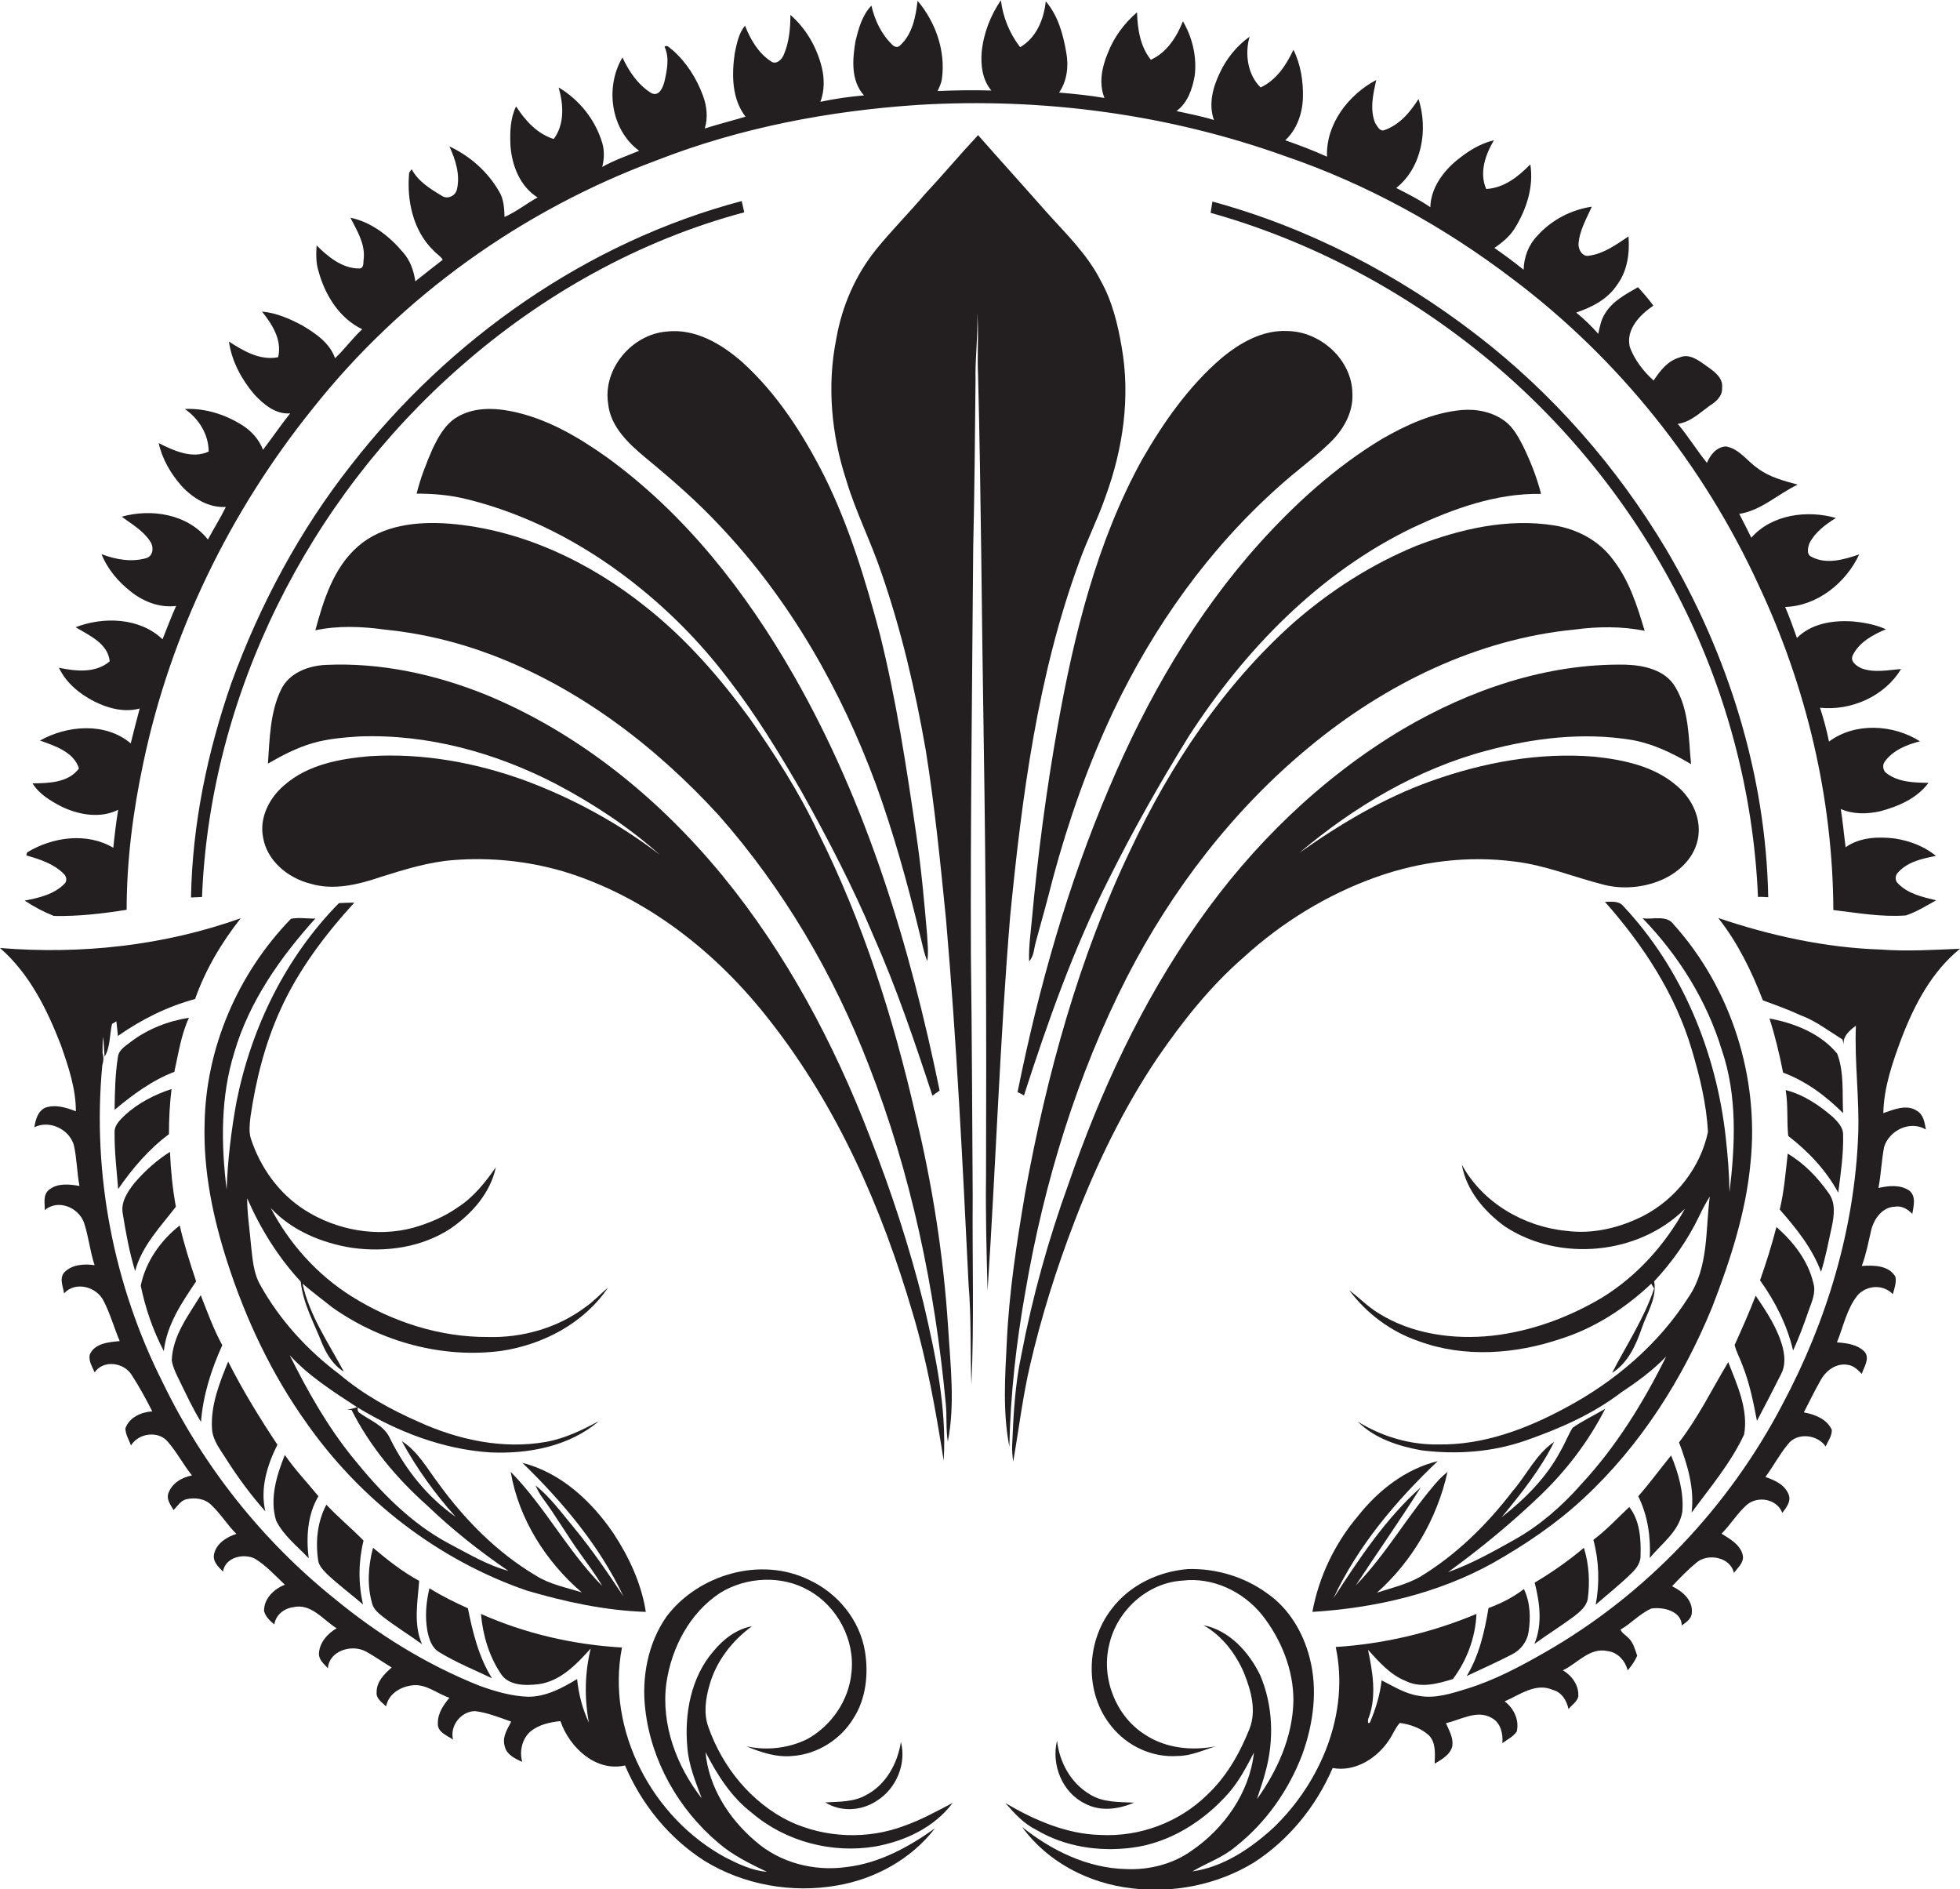
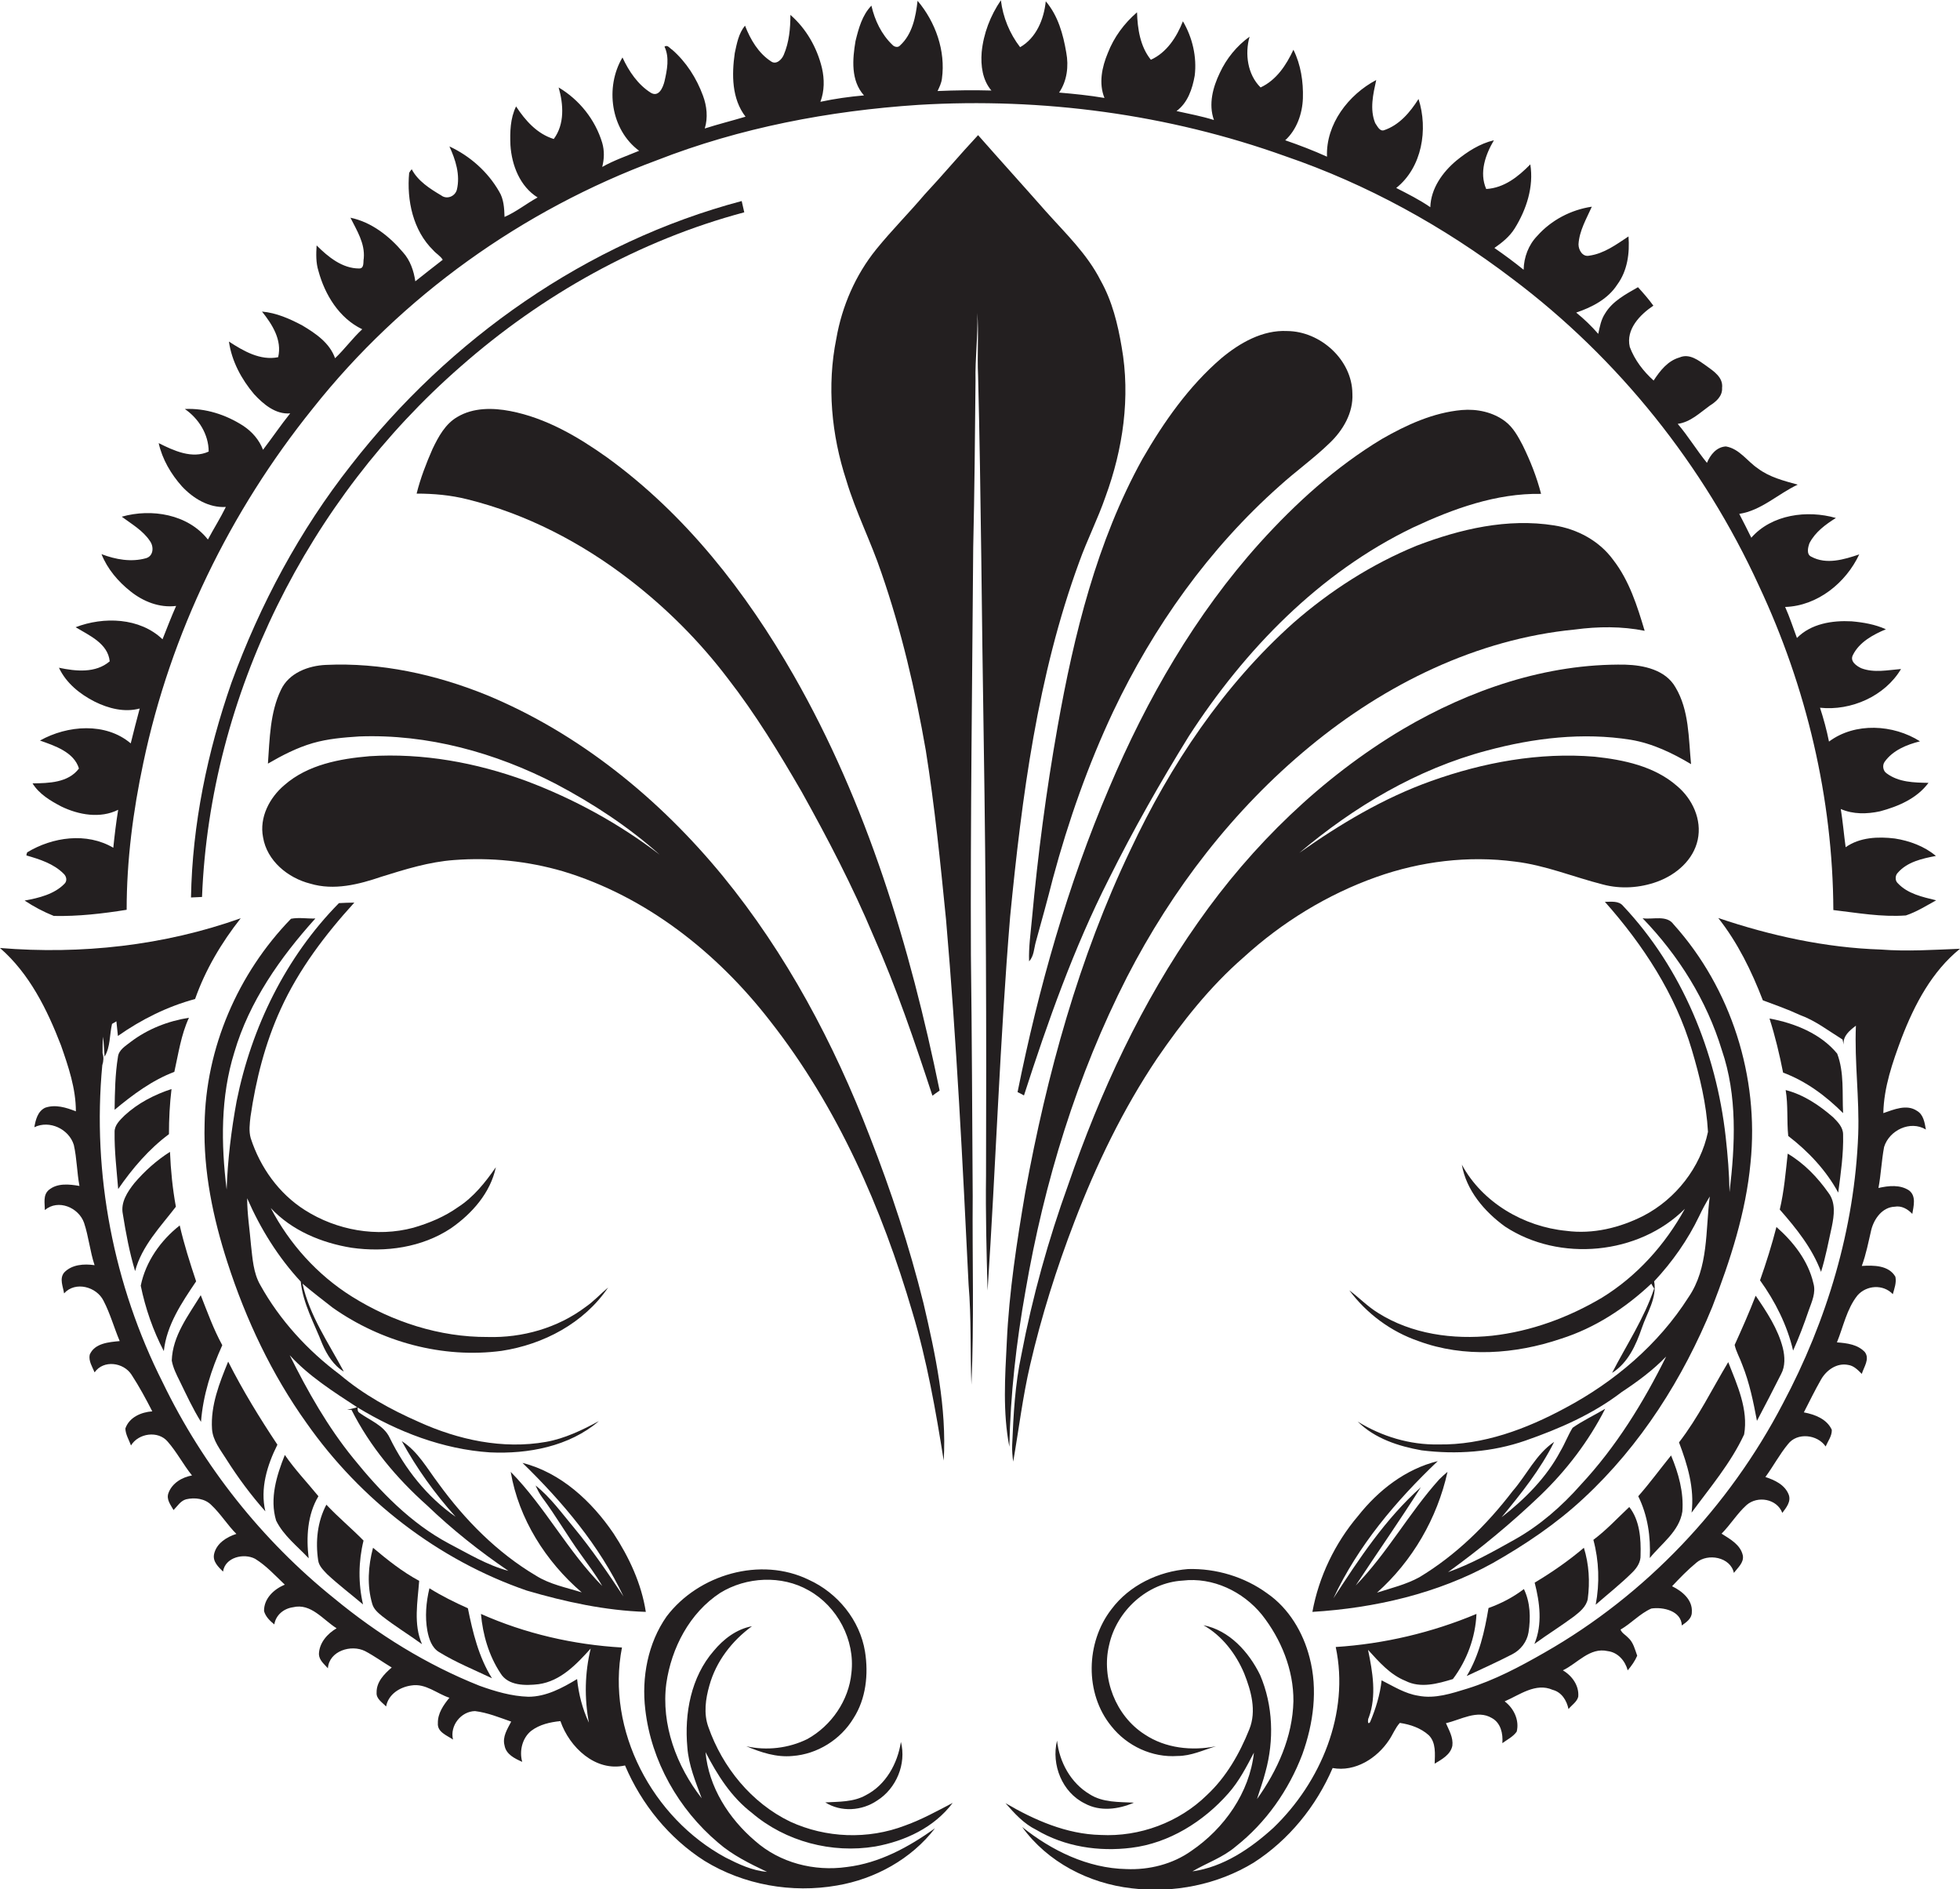
<svg xmlns="http://www.w3.org/2000/svg" version="1.1" id="Layer_1" x="0px" y="0px" viewBox="0 0 764.5 736.8" enable-background="new 0 0 764.5 736.8" xml:space="preserve">
  <g>
    <path fill="#231F20" d="M9.6,351.2c3.6,2.4,7.4,4.4,11.4,6c9.5,0.2,19-0.9,28.4-2.4c0-19.3,2.5-38.5,6.5-57.3   c10.6-50.5,33.8-98.1,66.1-138.2c34.7-43.8,81.8-77.4,134.2-96.8c32.5-12.7,67.2-19.3,102-21.6c48.4-2.9,97.4,3.6,143.1,20   c31.9,10.9,61.8,27.4,88.6,47.8c41.4,31.1,74.7,72.8,96.2,119.8c18.5,39.4,28.8,82.8,29,126.4c9.4,1.1,18.8,2.8,28.3,2.1   c4.2-1.4,8-3.8,11.8-5.9c-5.3-1.3-11.1-2.5-15-6.7c-1.1-1-1-3,0-4c3.7-4.3,9.6-5.6,14.9-6.6c-4.5-3.8-10.3-5.9-16-6.8   c-6.5-0.8-13.7-0.5-19.2,3.4c-0.7-5-1.1-10-1.9-14.9c4.8,2.1,10.2,2,15.3,0.9c7.1-1.9,14.4-5,18.9-11.1c-5.6-0.1-11.6-0.2-16.3-3.7   c-1.4-0.9-1.8-3.1-0.8-4.5c3.2-4.5,8.6-6.7,13.8-8c-10.4-6.6-25.3-7.5-35.5,0.1c-0.9-4.5-2.1-8.9-3.5-13.2   c12.1,1.3,25.3-4.5,31.6-15.1c-5.1,0.4-10.5,1.6-15.5-0.3c-1.9-0.9-4.5-2.7-3.3-5.1c2.5-5.1,7.9-8,12.9-10.1   c-4.2-1.9-8.8-2.7-13.4-3.1c-7.5-0.4-15.8,0.9-21.3,6.5c-1.5-4-2.8-8.1-4.6-12.1c12.6-0.4,23.7-9.4,28.9-20.5   c-5.9,2-12.8,4.1-18.7,0.9c-2-0.9-1.3-3.7-0.7-5.3c2.2-4.3,6.3-7.3,10.3-9.8c-11.2-3.2-25-1.4-33,7.7c-1.5-3.1-3.1-6.2-4.7-9.3   c8.6-1.3,15.1-7.8,22.8-11.4c-5.4-1.5-11-2.9-15.5-6.3c-4.2-2.8-7.2-7.7-12.5-8.6c-3.7,0.2-6.1,3.3-7.4,6.4   c-4-4.9-7.3-10.4-11.4-15.2c5-0.7,8.6-4.3,12.5-7.1c2.4-1.5,5-3.7,4.8-6.9c0.5-4.1-3.2-6.5-6.1-8.6c-3-2.1-6.6-5-10.5-3.3   c-4.6,1.3-7.6,5.2-10.1,9c-4-3.6-7.4-8-9.3-13.1c-1.6-6.9,4-12.6,9.2-16.1c-1.8-2.5-3.9-4.9-6-7.2c-4.7,2.7-9.9,5.4-12.8,10.2   c-1.6,2.4-2.1,5.2-2.7,8c-2.6-3-5.5-5.8-8.6-8.3c6.2-2.1,12.4-5.3,16-10.9c4-5.4,4.9-12.3,4.4-18.8c-4.7,3.1-9.5,6.7-15.3,7.5   c-2.6,0.6-4.2-2.2-4.2-4.4c0.3-5.3,3.1-10,5.2-14.7c-8.1,1.2-15.8,5.2-21.3,11.4c-3.4,3.5-5.2,8.3-5.3,13.2   c-3.7-3-7.5-5.8-11.4-8.5c3-2.1,5.9-4.4,7.9-7.6c4.6-7.4,7.5-16.3,6.1-25c-4.7,4.8-10.2,9.2-17.2,9.6c-2.8-6.4-0.3-13.4,3-19   c-5.5,1.3-10.3,4.4-14.6,7.9c-5.4,4.5-10,10.9-10.2,18.2c-4.2-2.9-8.8-5.2-13.3-7.5c10.1-8,12.5-22.9,8.7-34.7   c-3.3,5.2-7.5,10.2-13.5,12.2c-1.7,0.5-2.6-1.7-3.4-2.8c-2.2-5.4-0.8-11.3,0.4-16.8c-10.8,5.7-19.7,17.2-19.2,29.9   c-5.3-2.4-10.8-4.5-16.3-6.4c4.5-4.1,6.7-10.4,6.9-16.4c0.2-6.4-0.8-13.1-3.7-18.9c-2.8,6-6.6,11.8-12.8,14.7   c-5.1-5-6.2-13.1-4.3-19.8c-5,3.6-9,8.5-11.6,14.1c-2.7,5.6-4.5,12.2-2.3,18.4c-4.8-1.5-9.7-2.4-14.6-3.5c4.4-3.2,6.2-8.7,7.1-13.8   c0.9-7.3-0.9-14.9-4.6-21.2c-2.4,6.1-6.3,12.2-12.5,15c-4.2-5.2-5.2-12.1-5.4-18.5c-5,4.3-9,9.7-11.4,15.9   c-2.3,5.5-3.6,11.8-1.3,17.5c-5.9-1-11.8-1.6-17.7-2.1c3.1-4.5,3.8-10.3,2.8-15.6c-1.2-7.1-3.2-14.4-8-20c-0.7,7-3.7,14.3-10,17.9   c-4.1-5.3-6.7-11.7-7.5-18.3c-4.1,6-6.8,13-7.5,20.3c-0.4,5.2,0.3,10.8,3.8,14.9c-7-0.2-14-0.1-21,0.2c0.7-1.5,1.5-3.1,1.7-4.8   c1.5-10.9-2.5-22.1-9.5-30.4c-0.7,6.2-2,13-6.8,17.4c-0.8,1-2.3,0.6-3-0.2c-4.3-4.1-6.9-9.6-8.2-15.3c-3.6,3.7-5,8.9-6.2,13.8   c-1.2,7.1-1.9,15.4,3.3,21.2c-5.7,0.5-11.4,1.3-17,2.5c1.6-4.2,1.6-8.9,0.6-13.2c-1.9-7.9-6.1-15.3-12.3-20.7   c0,5.3-0.5,10.7-2.6,15.6c-0.8,1.9-3,4-5,2.5c-4.9-3.2-8-8.5-10.1-13.9c-2.5,3-3.2,7-4,10.7c-1.2,8.4-1.2,17.8,4.2,24.8   c-5.3,1.6-10.6,2.9-15.9,4.6c1.3-4.2,0.8-8.8-0.7-12.8c-2.5-6.8-6.5-13.1-12-17.9c-0.9-0.5-1.8-2.1-3-1.2c2,4.2,1,9.1,0,13.5   c-0.6,2.4-2.2,6.3-5.3,4.5c-5.1-3.2-8.6-8.4-11.1-13.8c-6.9,11.6-4.6,28.2,6.5,36.4c-4.8,2-9.8,3.7-14.4,6.3c0.8-3.1,0.9-6.3,0-9.4   c-2.7-9-8.9-16.8-17-21.6c1.9,6.6,2.4,14.3-1.9,20.1c-6.5-2-11.1-7.2-14.7-12.7c-2.3,4.7-2.4,10-2.2,15.1   c0.5,7.8,3.7,16.1,10.6,20.4c-4.4,2.4-8.3,5.6-12.9,7.6c-0.1-3.4-0.3-7-2.1-9.9c-4.4-7.7-11.4-13.9-19.4-17.6   c2.4,5.2,4.3,11.1,2.9,16.9c-0.7,2.6-3.9,3.9-6.1,2.2c-4.4-2.6-9.1-5.6-11.5-10.2c-0.3,0.3-0.8,1-1,1.4c-1,10.7,1.5,22.5,9.4,30.2   c1.1,1.3,2.8,2.2,3.7,3.7c-3.6,2.8-7.2,5.6-10.7,8.4c-0.6-4.1-2-8.2-4.8-11.3c-5.3-6.3-12.3-11.8-20.5-13.5c2.5,5,5.7,10,5.2,15.8   c-0.3,1.4,0.3,4-1.8,4c-6.6,0-12.1-4.5-16.6-9c-0.2,3.3-0.3,6.7,0.7,9.9c2.5,9.3,8.1,18.5,17.1,22.8c-3.8,3.5-6.8,7.7-10.6,11.3   c-2.1-6-7.6-9.7-12.8-12.8c-4.9-2.6-10.1-4.9-15.7-5.4c4,5,7.9,11.1,6.3,17.8c-7,1.4-13.5-2.4-19.2-6.1c1.1,7.7,4.9,14.7,9.8,20.5   c3.6,3.9,8.4,8,14.1,7.5c-3.7,4.6-7,9.5-10.6,14.2c-1.5-3.9-4.3-7.1-7.8-9.4c-6.7-4.3-14.7-6.9-22.7-6.5c5.4,3.7,9.3,9.9,9.3,16.6   c-6.5,3-13.7-0.4-19.5-3.3c1.4,6.3,4.8,12.1,9.1,16.9c4.4,4.7,10.5,8.4,17.1,8c-2.1,4.3-4.7,8.4-7,12.7c-7.8-9.9-22-12.2-33.6-8.9   c3.9,2.9,8.3,5.4,11,9.5c1.6,2.2,1.4,5.9-1.6,6.7c-5.7,1.6-11.8,0.5-17.3-1.6c2.3,5.8,6.5,10.7,11.3,14.5c5,4,11.3,6.5,17.8,5.7   c-1.9,4.3-3.6,8.7-5.3,13c-8.9-8.5-23-8.9-33.9-4.7c5.3,3.2,12.6,6.3,13.3,13.3c-5.5,4.7-13.2,3.9-19.8,2.5   c2.8,6,8.2,10.3,13.9,13.2c5.4,2.7,11.7,4.3,17.6,2.7c-1.2,4.5-2.4,9.1-3.5,13.6c-9.8-8.3-24.7-7.1-35.4-1.1   c5.7,2,13.3,4.5,15.2,10.9c-4.2,5.6-11.8,5.7-18.1,5.8c2.6,4.2,7,6.8,11.2,9c6.8,3.3,15.2,4.8,22.2,1.3c-0.8,4.9-1.4,9.9-1.9,14.8   c-10.4-6.1-23.7-4.2-33.6,1.8c-0.1,0.3-0.3,0.9-0.3,1.2c5.2,1.5,10.6,3.2,14.5,7.1c1.2,1.1,1.5,2.9,0.3,4   C21.2,348.7,15.2,350.2,9.6,351.2z" />
    <path fill="#231F20" d="M420.9,219.3c3.1-8.7,7.3-16.9,10.3-25.6c6.8-18.5,9.8-38.8,6.3-58.4c-1.5-8.9-3.7-17.9-8.2-25.9   c-5.2-10.3-13.7-18.4-21.3-26.9c-8.8-10-17.7-19.8-26.5-29.8c-7.1,7.6-13.8,15.6-20.9,23.2c-6.1,7.2-12.8,13.9-18.8,21.3   c-8.1,10-13.4,22.2-15.6,34.9c-3.7,18.3-1.9,37.5,3.9,55.2c3.7,12.4,9.6,23.9,13.7,36.1c7.8,22.5,13.2,45.7,17.3,69.2   c3.5,21.9,5.7,43.9,7.9,66c4.1,47.4,6.5,94.9,8.8,142.4c1.1,13,0.6,26,1.1,39c1.1-24.5,0.3-49,0.5-73.5c-0.2-31.3-0.3-62.7-0.7-94   c-0.2-53,0.5-106,0.9-159c0.5-21.7,0.7-43.3,0.9-65c-0.2-8.8,1-17.6,0.7-26.5c0.6,8.1-0.1,16.3,0.3,24.4   c1.2,47.4,1.4,94.7,2.2,142.1c0.9,56.6,1.1,113.3,0.9,170c-0.2,14.9,0.2,29.8,0.6,44.8c3.2-48.6,4.8-97.3,8.8-145.8   C398.6,310.7,404.7,263.5,420.9,219.3z" />
    <path fill="#231F20" d="M179.6,143c31.8-28,69.8-49.3,110.7-60.2c-0.3-1.5-0.7-2.9-1-4.4c-60.4,16-114.1,53.8-152.3,102.9   c-20.1,25.5-35.6,54.5-46.7,84.9C80.9,293.2,75,321.5,74.5,350c1.4-0.1,2.8-0.1,4.3-0.2C81.9,270.9,120.3,194.8,179.6,143z" />
-     <path fill="#231F20" d="M689.7,349.9c-0.9-47.8-15.7-95-40-136c-19.1-31.9-44.1-60.5-73.6-83.2c-30.7-23.7-65.8-41.9-103.2-52.1   c-0.2,1.5-0.5,3-0.7,4.4c38.9,10.9,75.3,30.3,106.6,55.8c31.3,25.5,57.2,57.6,75.7,93.5c18.7,36.3,29.5,76.7,31.2,117.5   C686.7,349.7,688.7,349.8,689.7,349.9z" />
-     <path fill="#231F20" d="M357.4,325.5c-3.8-26.2-7.8-52.5-14.2-78.2c-5.6-21-11.9-41.9-21.6-61.5c-8.3-16.4-18.4-32.2-32.1-44.6   c-8.1-7.1-18.4-13.2-29.5-11.9c-13.5,1.1-24.9,14.5-22.8,28.1c0.9,9.1,8.1,15.7,14.7,21.2c10.2,8.4,20.2,17.1,29.2,26.8   c27.1,28.7,47,63.7,60.6,100.6c6.8,18.8,12.2,38.1,16.9,57.6c1,3.7,1.6,7.6,3.1,11.2c0.5-3.5,0.1-7-0.1-10.4   C360.5,351.4,359.3,338.4,357.4,325.5z" />
    <path fill="#231F20" d="M410.7,342.5c6-22.3,13.7-44.2,23.5-65c15.7-33.1,37.4-63.6,64.9-88c6.3-5.7,13.3-10.7,19.4-16.6   c5.3-5,9.4-11.9,9-19.4c-0.1-13.2-12.5-24.3-25.4-24.4c-9.6-0.5-18.5,4.6-25.7,10.6c-12.7,10.9-22.5,24.9-30.8,39.3   c-17.8,32.2-26.7,68.5-33.1,104.5c-4.4,24.8-7.7,49.9-10,75c-0.5,5.5-1.3,10.9-1.1,16.4c1.9-2,1.9-5,2.6-7.5   C406.3,359.1,408.6,350.8,410.7,342.5z" />
    <path fill="#231F20" d="M182.2,194.7c23.1,5.7,44.6,16.9,63.4,31.4c14.4,11.1,27.3,24,38.3,38.5c10.8,13.9,20,29,28.8,44.2   c10.2,18.3,19.9,36.9,28,56.2c9,20.3,16.1,41.3,23,62.3c0.9-0.7,1.8-1.3,2.8-2c-11.5-56.1-28.3-111.9-56.9-161.9   c-18.6-32.5-42.2-62.8-72.8-85c-11.4-8.1-23.8-15.4-37.8-18.1c-6.8-1.3-14.4-1.4-20.6,2.3c-4.7,2.7-7.4,7.7-9.7,12.5   c-2.5,5.7-4.7,11.4-6.2,17.4C169.3,192.5,175.8,193.1,182.2,194.7z" />
    <path fill="#231F20" d="M399.4,427.2c9.3-28.8,19.4-57.4,33.1-84.4c9.5-19.1,20-37.6,31.2-55.7c21.8-33.7,50.9-63.8,87.5-81.4   c15.6-7.3,32.4-13.4,49.9-13.1c-1.7-6.6-4.2-12.9-7.2-19c-1.8-3.4-3.6-6.8-6.7-9.2c-4.8-3.7-11.1-5-17-4.5   c-11.2,1-21.6,5.8-31.2,11.3c-17.9,10.8-33.6,25-47.6,40.5c-25.1,27.9-44.1,60.9-58.7,95.4c-16.3,38.1-27.6,78.2-35.8,118.8   C397.7,426.3,398.6,426.7,399.4,427.2z" />
-     <path fill="#231F20" d="M357.2,435.2c-8.7-38.1-20.6-75.7-38.2-110.8c-7.4-15.7-16.8-30.2-26.7-44.4c-11.7-16-24.9-31.1-40.5-43.4   c-21.9-17.5-48.6-30.2-76.8-32.4c-12.3-0.9-25.8,0.5-35.4,8.9c-9.5,8.3-13.4,20.9-16.6,32.7c8.9-1.9,18-1.5,26.9-0.3   c14.2,1.4,28.1,4.7,41.4,9.7c34.4,12.9,64.4,35.8,89.1,62.8c25.2,28.6,44.8,62,58.5,97.5c16.5,42.2,25.8,86.9,30,131.9   c0.5,4.9,0,9.9,0.8,14.8c2.9-14.7,1-29.9,0.1-44.8C368,489.7,363.7,462.2,357.2,435.2z" />
    <path fill="#231F20" d="M400,503.4c7.3-42.4,20-84,39.6-122.4c17.6-34.2,41.5-65.3,71.2-89.8c29.4-24.3,65.2-42,103.5-45.7   c9-1.2,18.3-1.3,27.2,0.5c-2.9-9.7-6-19.6-12.3-27.7c-5.4-7.4-14-12-23-13.4c-18.2-2.9-36.6,1.4-53.6,7.9   c-17.6,7.2-33.8,17.6-48.1,30.1c-27.3,24.4-48,55.4-63.5,88.4c-20.2,42.2-32.7,87.8-41.1,133.7c-3.3,19.4-6.3,38.8-7.2,58.4   c-0.7,13.6-1.6,27.4,1,40.8C394.1,543.9,396.4,523.5,400,503.4z" />
    <path fill="#231F20" d="M368.1,569.6c1.2-20.7-3.2-41.3-7.9-61.4c-5.5-22.1-12.6-43.7-20.9-64.9c-14-36.4-32.6-71.4-57.4-101.7   C257.2,311.5,226,286,189.7,271c-19.8-8-41.2-12.7-62.6-11.7c-6.8,0.3-14.4,3.1-17.5,9.7c-4.3,8.9-4.4,19.1-5.1,28.8   c5.5-3.2,11.3-6.2,17.5-8c5.9-1.7,12-2.2,18.1-2.6c26.7-1,53.1,6.3,76.7,18.5c14.4,7.6,28.3,16.7,40.5,27.6   c-15.8-12.1-33.5-21.8-52.2-28.8c-19.4-7.1-40.2-10.9-60.9-9.6c-11.7,1-24.2,3.3-33.3,11.3c-5.8,4.9-9.8,12.6-8.3,20.3   c1.5,9.2,9.7,15.9,18.4,18.1c9.3,2.8,19,0.3,27.8-2.7c9.3-2.9,18.6-5.8,28.3-6.5c14.3-1.1,28.8,0.4,42.5,4.4   c32.5,9.8,60.2,31.8,80.8,58.4c26.3,33.5,43.6,73,55.5,113.6C361.6,530.7,365,550.2,368.1,569.6z" />
    <path fill="#231F20" d="M654.1,306.5c-8.8-7.7-20.8-10.2-32.1-11.4c-21.6-1.8-43.4,2.2-63.8,9.5c-18.5,6.6-35.4,16.7-51.4,28   c21.3-18,46-32.7,73.2-39.9c18.2-4.9,37.4-7.2,56.1-4.2c8.4,1.4,16.3,5.2,23.5,9.5c-1-10.1-0.7-21-6.1-30   c-3.9-6.8-12.4-8.6-19.6-8.8c-30.7-0.5-60.6,9.8-86.8,25.2c-31.7,18.9-58.7,45.2-79.8,75.3c-22,31.2-38.2,66.2-50.6,102.2   c-7.8,21.6-14,43.8-18.3,66.4c-2.5,11.6-3.1,23.4-3.6,35.2c-0.1,2.2,0.1,4.3,0.4,6.5c2.2-12.6,3.7-25.3,6.6-37.7   c4.4-19,10.3-37.7,17.3-55.9c8.5-22.2,18.9-43.8,32.2-63.6c9.8-14.3,20.6-28,33.7-39.4c15-13.7,32.7-24.6,51.9-31.4   c17.2-6.1,35.8-8.4,54-6c11.8,1.4,22.8,6,34.2,8.9c7,1.9,14.6,1.4,21.4-1.1c7.3-2.7,14-8.4,15.7-16.3   C663.9,319.6,660.1,311.5,654.1,306.5z" />
    <path fill="#231F20" d="M640.7,358.1c14,14.5,25,32,30.9,51.4c6.1,17.8,5.2,37,3,55.4c-0.1-7.2-0.7-14.4-1.5-21.6   c-3.7-33-17-65.6-40-90c-1.7-2.1-4.7-1.6-7.1-1.6c14.9,16.8,27.5,36,33.9,57.7c3.1,10.4,5.7,21.1,6.3,32   c-2.9,13.9-12.6,26.2-25.1,32.7c-9.2,4.7-19.8,7.3-30.2,5.9c-16.5-1.6-32.7-11-40.7-25.8c1.7,10,8.8,18.3,16.8,24.1   c21.2,14,52.2,11.1,70.2-6.9c-7.7,14-18.7,26.3-32.4,34.7c-13,7.7-27.6,13.1-42.8,14.8c-15.2,1.6-31.4-0.6-44.5-8.9   c-4.1-2.5-7.4-6-11.2-8.8c6.8,9.1,16.2,16.1,27,19.8c17.8,6.6,37.8,5.1,55.5-0.9c13.3-4.2,25.2-12,35.3-21.5   c0.3,0.6,0.7,1.3,1.1,1.9c-3.9,11.7-10.8,22-16.4,32.9c6.2-3.9,9.3-10.8,11.6-17.5c2-5.9,6-11.8,4.8-18.2   c7.1-7.6,13.1-16.1,17.6-25.5c1.2-2.6,2.6-5.1,4.1-7.6c-1.7,13.2-0.4,27.8-8.3,39.3c-11.7,18.4-28.9,33-48.1,43.2   c-15.2,8.2-32,14.5-49.5,14.2c-11.1,0.2-22-3.1-31.4-8.9c6.6,6.6,15.9,9.6,24.9,11.2c13.6,1.7,27.6,0.7,40.5-3.8   c13.2-4.6,26.3-10.3,37.5-18.9c6.2-4.1,12.2-8.5,17.4-13.9c-8.9,18-19.6,35.3-33.3,50c-7.4,8.4-16,15.9-25.8,21.4   c-8.4,4.7-16.9,9.5-26,12.7c12.6-9.1,24.7-19.1,36-29.9c10.2-9.8,18.9-21.2,25.3-33.8c-4.2,2.5-8.7,4.6-12.7,7.4   c-1.8,2.9-3,6.2-4.8,9.2c-5.4,10.2-13.8,18.6-22.9,25.7c7.6-9.2,15.2-18.7,20.5-29.4c-7.1,4.8-10.7,12.9-16.2,19.2   c-10.1,13.2-22.1,25-36.4,33.6c-5.1,2.8-10.9,4.2-16.5,6c13.8-12.3,23.5-29,27.5-47.1c-1.1,0.9-2.2,1.9-3.2,2.9   c-11.8,13.1-20.3,28.8-32.6,41.4c8.4-12.8,17.2-25.3,25.4-38.3c-13.8,12.3-24.1,27.9-34.1,43.3c9.6-20.5,24.4-38,40.7-53.5   c-12.6,3.1-23.2,11.4-31.1,21.4c-9,10.6-15.3,23.7-17.8,37.4c24.3-1.5,48.8-7.1,70.3-19c12.7-7.2,24.9-15.4,35.6-25.4   c22.2-20.6,38.7-46.7,50.1-74.6c7-18.1,13.1-36.8,14.9-56.2c3.4-33.3-7.5-67.9-30-92.9C650.1,356.7,644.7,358.7,640.7,358.1z" />
    <path fill="#231F20" d="M251.9,628.6c-1.7-11-6.5-21.3-12.6-30.6c-8.5-12.5-20.5-23.7-35.5-27.5c15.6,15.2,30,32.2,39.4,52.1   c-6.1-9.2-12.3-18.3-19.3-26.8c-4.8-5.7-9.1-11.8-15-16.5c0.7,1.6,1.5,3.2,2.6,4.7c5.3,7.1,9.7,14.8,14.9,22   c2.9,4.1,6,8.1,8.5,12.5c-13.5-13.6-22.3-30.9-35.7-44.5c3.1,18.3,13.7,35,27.7,47c-6-1.9-12.4-3.1-17.8-6.5   c-15.2-9-27.8-21.8-38.1-36c-4.4-5.8-8-12.5-14.3-16.5c5.8,10.6,12.9,20.5,21,29.5c-11.1-7.7-19.8-18.7-25.7-30.8   c-2.3-4.9-7.8-6.8-11.9-9.8c-0.7-0.5-0.6-1.3-0.6-2c15.6,9.5,33.3,16.3,51.6,17.5c14.9,0.7,30.9-2.3,42.5-12.2   c-6.5,3.5-13.3,6.8-20.6,8.1c-16.9,3-34.3-0.8-49.7-7.8c-10.9-4.8-21.5-10.6-30.7-18.4c-12.6-9.4-23.5-21.3-31.1-35   c-2.7-4.7-3-10.3-3.6-15.5c-0.5-6.1-1.5-12.2-1.5-18.3c5.2,11.9,12.1,23,20.9,32.5c0.9,8.7,5.3,16.3,8.4,24.3   c1.8,4.2,4.4,8.4,8.4,10.8c-5.9-11.1-13.4-21.8-16.1-34.3c3.8,3.2,7.8,6.3,11.8,9.4c18.9,13.3,42.8,19.9,65.9,16.8   c16.3-2.5,32.1-10.8,41.5-24.7c-3,2.5-5.6,5.4-8.8,7.6c-10.9,8.2-24.7,12.1-38.2,11.7c-18.7,0.1-37.2-5.9-53-15.8   c-13.4-8.4-24.3-20.5-31.6-34.5c8.2,8.8,19.8,13.6,31.5,15.5c13.3,1.9,27.5-0.1,38.8-7.6c8.2-5.7,15.4-13.8,17.5-23.8   c-4.1,5.9-8.7,11.7-14.8,15.6c-5.2,3.7-11.2,6.2-17.4,8c-14.2,3.8-29.9,1-42.3-6.9c-10.1-6.4-17.4-16.6-21.1-28   c-0.8-2.8-0.4-5.6-0.1-8.4c2.1-14.4,5.7-28.7,11.8-42c7-15.4,17.4-29.1,28.7-41.5c-2,0-4,0.1-6,0.2c-20.7,21-34.1,48.4-39.9,77.2   c-2.1,11.4-3.5,22.9-3.9,34.5c-2.2-17.8-2.4-36.2,3-53.5c5.8-19.8,17.9-37,31.6-52.2c-3.2,0.1-6.4-0.5-9.5,0.1   c-20.7,21.3-33.3,50.4-33.7,80.2c-0.5,18.3,3.3,36.5,8.9,53.8c7.2,22.3,17.3,43.7,30.9,62.7c21,29.9,51.3,53.4,85.9,65.3   C220.5,624.7,236.1,628.1,251.9,628.6z M175,601.9c-14.8-7.9-26.7-20.2-37.2-33.2c-10-12.3-17.8-26.1-24.8-40.2   c7.5,8.2,17,14.2,26.3,20.3c-1.3,0.4-2.6,0.7-3.9,1l1.7,0c7.2,14.3,17.6,26.7,29.5,37.3c9.8,9.4,20.5,17.9,31.7,25.5   C190,610.4,182.5,605.8,175,601.9z" />
    <path fill="#231F20" d="M764.5,370c-10.3,0.4-20.6,1.1-30.9,0.3c-21.6-0.7-43-5.4-63.4-12.3c7.6,9.6,13,20.7,17.4,32.1   c4.8,1.8,9.7,3.5,14.4,5.7c6.1,2.2,11.2,6.2,16.7,9.6c0.1,0.5,0.3,1.5,0.4,2c-0.3-3.4,2.3-5.5,4.8-7.4c-0.6,14.1,1.4,28.3,0.9,42.4   c-1.4,36.7-12.2,72.7-29.4,105c-21,40.3-53.5,74.6-93,97.1c-9.6,5.5-19.4,10.7-30,14c-6.2,1.9-12.7,4.1-19.2,2.8   c-5.2-0.8-9.7-3.7-14.3-6c-0.6,5.6-2.3,11.1-4.5,16.3c-1.1,1.4-0.9-1.3-0.5-1.8c3.1-8.5,1.5-17.8-0.3-26.4   c4.3,4.7,8.6,9.7,14.6,12.1c5.9,3,12.6,1.1,18.5-0.7c5.5-7.3,8.8-16.3,9.2-25.4c-17.4,7.3-36.1,11.7-54.9,12.9   c5.5,25.8-5.8,52.7-24.3,70.5c-8.9,8.1-19.5,15.3-31.6,17c5.6-3.3,11.9-5.4,16.9-9.7c11.8-9.3,20.7-22,26-36   c4.3-12,6.1-25.2,2.8-37.7c-2.5-9.8-8.1-19.2-16.5-25c-8.9-6.5-20-9.8-30.9-9.5c-11.5,0.9-22.9,6.3-29.9,15.7   c-10,12.9-10.5,32.8,0,45.6c6.1,7.7,15.9,12.3,25.8,11.6c5.3,0,10-2.3,15-3.8c-9.4,1.9-19.7,0.8-27.8-4.6   c-11.3-7.2-17-21.9-13.9-34.8c2.9-13.4,14.9-24.4,28.7-25.2c11.7-1.4,23.5,4.2,30.9,13.3c7.5,9.5,12.4,21.5,12.3,33.7   c-0.3,13.9-6.2,27-14.2,38.2c1.1-3.6,2.4-7,3.3-10.6c3.4-12.3,3-25.9-2.1-37.8c-4.4-9-12-17.4-22.1-19.4   c7.3,4.1,12.7,11.2,15.9,18.8c2.7,6.8,4.9,14.6,2,21.8c-3.8,9.5-9,18.6-16.5,25.6c-10.9,10.7-26.3,16.4-41.5,15.6   c-13.3-0.3-25.8-5.8-37.1-12.4c3.5,4,7.1,8,12,10.4c11.1,6.6,24.4,8.6,37.1,7c14.7-1.8,28.1-10.2,37.8-21.2   c4.2-4.7,7.1-10.4,10-15.9c-1.7,15.6-11.6,29.6-24.4,38.3c-7.3,5.2-16.5,7.5-25.4,7.1c-15-0.3-29.1-7.2-40.6-16.4   c9.9,13.7,26,22,42.7,23.9c16.4,2,33.5-1.4,47.6-10c13.7-8.8,24.4-22,30.8-36.9c8.8,1.6,17.3-3.8,22-10.9c1.5-2.2,2.4-4.7,4.2-6.7   c4.1,0.6,8.2,2,11.3,4.8c2.9,2.9,2.4,7.4,2.3,11.1c2.8-1.7,6.2-3.5,6.9-7c0.4-3.2-1.3-6-2.5-8.8c5.8-1.3,12.2-5.4,17.9-2   c3.5,1.9,4.4,6.1,4.1,9.8c1.9-1.4,4.2-2.5,5.6-4.5c1.1-4.4-1.1-9.1-4.7-11.8c5.8-2.5,12.1-7.4,18.7-4.5c3.5,0.9,5.5,4.1,6.2,7.5   c1.3-1.6,3.3-2.8,3.8-4.8c0.4-4.3-2.4-8.2-6-10.3c5.7-2.7,10.5-9.1,17.5-7.5c4,0.5,6.8,3.8,7.8,7.5c1.5-1.8,2.8-3.6,3.7-5.7   c-0.9-2.5-1.5-5.2-3.5-7c-1-1.1-2.5-1.8-3-3.2c4.2-2.4,7.5-6.2,12-8.2c4.6-0.7,11.7,0.9,11.9,6.6c1.8-1.3,3.9-2.7,3.9-5.1   c0.4-4.9-3.8-8.3-7.7-10.2c3-3.2,6.1-6.4,9.5-9.2c4.4-3.8,13.3-2.2,14.6,4c1.5-2,4-4,3.5-6.8c-0.9-4.2-5-6.4-8.3-8.5   c3.5-3.5,6.1-7.9,9.8-11.2c4.3-3.7,11.8-2.4,13.9,3.1c1.5-2,3.5-4.4,2.5-7.1c-1.5-3.9-5.5-5.7-9.1-6.9c3.1-4.2,5.5-8.8,8.8-12.8   c3.6-4.7,11.5-3.8,14.7,0.9c0.9-2.1,2.5-4.1,2.4-6.5c-1.9-4.2-6.6-6-10.9-6.8c2.2-4.3,4.3-8.6,6.7-12.8c2.1-3.7,6.2-6.6,10.6-5.7   c2.2,0.3,3.8,2,5.3,3.5c0.8-2.7,3.2-5.8,1.2-8.5c-2.8-3-7-3.5-10.9-3.8c2.5-6.1,3.8-13,8-18.3c3.5-4,10-4.5,13.8-0.5   c0.6-2.2,1.5-4.5,1-6.8c-2.6-4.5-8.5-4.5-13.1-4.2c1.7-4.6,2.6-9.4,3.7-14.1c1.1-4.3,4.3-8.8,9.1-9c2.7-0.5,5.1,0.9,6.9,2.8   c0.5-3,1.6-6.9-1.2-9.1c-3.5-2.4-8.1-1.9-12-1c1-5.3,1.2-10.7,2.2-16c2-6.5,10.2-10.5,16.3-6.8c-0.5-2.7-0.9-5.8-3.5-7.3   c-4-2.7-9-0.5-13.1,0.9c0.2-10.1,3.6-19.8,7.1-29.2C746.8,391.6,753.6,378.8,764.5,370z" />
    <path fill="#231F20" d="M308.2,710.4c-15.1-7.3-26.4-21.2-31.9-36.9c-1.9-5.2-1.1-11,0.4-16.2c2.6-9.4,8.8-17.4,16.6-23.1   c-6,1.1-11.1,5-14.9,9.6c-8.9,10.2-11.5,24.5-10.3,37.6c0.5,7,3.2,13.4,5.6,19.9c-9.8-12.5-15.9-28.8-13.8-44.8   c2-13.9,9.1-27.5,21-35.3c10.2-6.3,24-7,34.5-1c11.2,6.2,18.2,19.4,16.7,32.2c-1,10.7-7.8,20.6-17.2,25.8   c-7.3,3.6-15.9,4.6-23.8,2.8c5.7,2.4,11.7,4.4,18,3.8c9.7-0.7,18.8-6.4,23.8-14.7c4.9-7.6,5.9-17.2,4.5-26   c-2-12.3-10.7-22.9-21.9-28c-18.8-9.2-43.1-2.1-55.5,14.3c-7.3,10.4-9.8,23.8-8.3,36.3c2.3,20.1,13,38.9,28.4,51.9   c5.6,4.9,12.4,8.2,19.1,11.4c-5.8-0.5-11.1-3-16.2-5.6c-28.5-15.4-46.7-49.6-40.4-81.9c-18.9-1.1-37.7-5.4-55-13.1   c0.7,8.1,3.1,16.3,7.6,23.1c3,5,9.8,4.9,14.9,4.3c8.6-1.2,14.8-7.8,20.3-13.9c-2.3,9.5-2.5,19.3-0.7,28.9c-2.5-5.3-4-11.1-4.6-17   c-5.8,3.5-12.1,6.9-19,6.9c-6.6-0.2-13-2.1-19.1-4.3c-20.6-8.2-39.6-20-56.7-34.1c-28.1-22.6-51.1-51.6-66.8-84.1   c-19.2-38-27.6-81.4-23.6-123.8c0.5-1.5,0.6-3.2,0.1-4.7c0-2.1,0-4.3,0.2-6.4c0.3,2.6,0.4,5.2,0.6,7.8c2.3-3.9,1.9-8.5,2.9-12.8   c0.4-0.2,1.2-0.7,1.7-1c0.2,1.9,0.4,3.8,0.6,5.7c9.1-6.4,19.3-11.5,30.1-14.4c4-11.4,10.3-22,17.8-31.5   c-30,10.7-62.3,14.2-93.9,11.6c11.5,10,18.4,24,23.8,38c2.9,8.3,5.8,16.8,5.8,25.7c-3.8-1.5-8-2.8-12-1.4c-2.9,1.4-3.7,4.7-4.2,7.6   c5.9-2.9,13.5,0.7,15.4,6.9c1.2,5.3,1.2,10.7,2.2,16c-4-0.7-8.7-1.2-12,1.6c-2.3,2-1.5,5.2-1.5,7.8c5.2-4.4,13.2-1,15.3,5   c1.8,5.4,2.3,11.1,4.1,16.5c-4.1-0.6-8.9-0.3-11.9,2.9c-1.9,2.4-0.4,5.4,0,8.1c4.4-4.9,12.7-2.6,15.4,2.9c2.6,5,4.1,10.5,6.3,15.7   c-4.2,0.4-9.8,0.8-11.7,5.3c-0.5,2.5,1,4.7,1.9,6.9c3.5-5,11.3-3.9,14.4,0.9c3,4.6,5.6,9.4,8.1,14.3c-4.3,0.3-9,2.3-10.5,6.7   c0.1,2.4,1.4,4.4,2.2,6.6c2.9-4.8,10.6-5.9,14.3-1.5c3.6,4.1,6.1,9,9.5,13.2c-3.9,0.7-7.8,3-9.2,6.9c-0.9,2.5,0.9,4.6,2,6.6   c1.5-1.5,2.7-3.6,4.9-4.2c3.4-0.8,7.4-0.3,9.9,2.3c3.6,3.4,6.2,7.7,9.7,11.2c-3.8,1.2-7.8,3.7-8.7,7.9c-0.6,2.9,1.7,5,3.5,6.8   c0.8-5.6,8.1-7.3,12.5-5c4.4,2.7,7.9,6.6,11.6,10.1c-4.2,1.7-8.2,5.4-8.1,10.3c0.6,2.2,2.3,3.8,4,5.2c0.6-3.7,3.7-6.2,7.3-6.7   c7-1.7,11.7,4.9,17,8.2c-3.6,2.1-6.8,5.7-6.9,10.1c0.1,2.4,2.1,3.9,3.5,5.5c0.5-6.8,9.1-9.4,14.5-6.7c3.6,1.9,6.9,4.3,10.4,6.4   c-2.9,2.5-6,5.6-5.9,9.8c-0.2,2.4,2.2,3.8,3.7,5.4c0.9-4.8,5.4-7.6,9.9-8.2c5.5-0.9,9.9,3.2,14.8,4.8c-2.3,2.8-4.6,6.1-4.5,9.9   c-0.3,3.5,3.6,4.8,5.9,6.4c-1.3-5.4,3.1-11,8.6-11.1c4.9,0.6,9.5,2.5,14.1,4.1c-1.5,2.9-3.5,5.9-2.6,9.3c0.6,3.5,4,5.1,6.9,6.4   c-1.2-4.2,0-9.3,3.5-12.1c3.3-2.5,7.4-3.4,11.4-3.8c3.5,10.2,13.7,19.9,25.2,17.3c6.4,15.1,17.2,28.4,31,37.2   c15.3,9.4,34.1,12.7,51.7,9.6c14.8-2.5,29-10.3,38.2-22.3c-10.2,7.3-21.7,13.6-34.4,15.1c-12.7,1.8-26.1-1.6-35.8-10.2   c-10.2-8.7-18.1-21-19.3-34.6c4.6,8.9,10,17.5,18.1,23.7c13.1,11.2,31.2,15.9,48.1,13.1c11.6-2.1,23-7.4,30.2-17   c-6.1,3.2-12.1,6.5-18.5,8.8C338.5,717.5,322.1,716.8,308.2,710.4z" />
    <path fill="#231F20" d="M73.7,396.9c-8.2,1.3-16.1,4.4-22.7,9.4c-2,1.6-4.7,3.1-5,5.9c-1.1,6.8-1.2,13.7-1.3,20.6   c7.1-5.9,14.6-11.5,23.3-14.8C69.6,410.9,70.6,403.6,73.7,396.9z" />
    <path fill="#231F20" d="M716.6,410.9c-6.4-7.8-16.6-11.9-26.4-13.7c2.2,6.9,3.9,14,5.3,21.1c8.9,3.3,16.7,9.1,23.4,15.8   C718.5,426.4,719.4,418.3,716.6,410.9z" />
    <path fill="#231F20" d="M65.9,442.3c0-5.9,0.3-11.8,1-17.6c-6.7,2.2-13.1,5.5-18.3,10.3c-1.8,1.8-4,3.8-3.9,6.5   c-0.1,7.4,0.8,14.8,1.4,22.2C51.6,455.7,58.1,448.1,65.9,442.3z" />
    <path fill="#231F20" d="M718.9,442.4c0-2.8-2.1-4.9-3.9-6.7c-5.4-4.7-11.5-8.8-18.5-10.6c1,5.9,0.4,12,1,17.9   c7.8,6,14.8,13.4,19.5,22.1C718,457.5,719.1,450,718.9,442.4z" />
    <path fill="#231F20" d="M52.7,495.7c2.6-9.8,9.9-17.3,15.9-25.1c-1.3-7.1-2-14.2-2.3-21.4c-5.2,3.3-9.9,7.5-13.9,12.2   c-2.7,3.4-5.4,7.5-4.5,12C49.1,480.9,50.5,488.4,52.7,495.7z" />
    <path fill="#231F20" d="M697.3,449.9c-0.8,7.3-1.4,14.6-3.1,21.8c6.4,7.3,12.7,15.1,16.1,24.3c1.8-5.8,2.9-11.7,4.2-17.6   c0.9-4.4,1.6-9.4-1.3-13.2C708.9,459.1,703.7,453.7,697.3,449.9z" />
    <path fill="#231F20" d="M76.5,499.7c-2.4-7.2-4.7-14.4-6.4-21.8c-7.4,5.8-13.3,14.1-15.2,23.5c1.8,8.8,4.8,17.5,9,25.5   C65,516.7,70.9,508,76.5,499.7z" />
    <path fill="#231F20" d="M699.4,526.7c2.3-5.1,4.3-10.4,6.1-15.7c1.2-3.4,2.9-6.9,1.8-10.6c-2-8.7-7.8-16.1-14.4-21.9   c-1.8,7-4,14-6.4,20.8C692.4,507.5,697.1,516.8,699.4,526.7z" />
    <path fill="#231F20" d="M78.4,554.5c0.8-10.4,4-20.4,8.3-29.9c-3.4-6.2-5.8-12.9-8.4-19.5c-4.8,7.9-11,15.8-11.3,25.5   c0.5,2.8,1.8,5.4,3.1,8C72.7,543.9,75.2,549.4,78.4,554.5z" />
    <path fill="#231F20" d="M676.6,524.5c0.6,2.7,2.1,5.2,3,7.8c2.8,7,4.3,14.4,5.7,21.8c3.2-6,6.3-12.1,9.4-18.2   c1.7-3.1,1.5-6.9,0.7-10.2c-1.9-7.5-6.3-14.1-10.6-20.4C682.3,511.8,679.5,518.1,676.6,524.5z" />
    <path fill="#231F20" d="M89,531c-3.4,8.3-6.9,17.1-6.3,26.3c0.3,4.5,3.3,8.1,5.6,11.8c4.5,7.1,9.6,14,15.2,20.3   c-2.1-8.9,0.7-18,4.7-26C101.3,553,94.7,542.3,89,531z" />
    <path fill="#231F20" d="M680.3,559.4c1.7-9.7-2.7-19.3-6.2-28.2c-6.3,10.5-11.7,21.6-19.2,31.3c3.3,8.7,6.1,17.9,4.9,27.4   C667,580.1,675.1,570.6,680.3,559.4z" />
    <path fill="#231F20" d="M656.2,589.5c0.6-7.5-1.5-15-4.4-21.9c-4.3,5.3-8.3,10.8-12.8,15.9c3.7,7.5,4.9,15.8,4.5,24.1   C648.1,601.9,655,597.2,656.2,589.5z" />
    <path fill="#231F20" d="M111.1,567.4c-3.2,8-6,17-3.4,25.6c2.9,5.9,8.3,10,12.7,14.7c-1-8.2-0.5-17,3.8-24.2   C119.8,578.1,115,573.1,111.1,567.4z" />
    <path fill="#231F20" d="M127.3,586.8c-3.5,6.6-4.3,14.3-3.2,21.7c0.3,2.2,2,3.8,3.5,5.4c4.5,4.2,9.4,7.9,14,11.8   c-1.9-8.2-1.8-16.8,0.2-24.9C137.1,596,131.9,591.7,127.3,586.8z" />
    <path fill="#231F20" d="M636.8,613.1c1.8-1.8,3.2-4,3.1-6.6c0.2-6.4-0.3-13.6-4.4-18.8c-4.6,4.3-8.9,9-14,12.8   c2.2,8.2,2.5,16.9,0.9,25.3C627.2,621.6,632.3,617.6,636.8,613.1z" />
    <path fill="#231F20" d="M145.5,603.6c-1.9,7.1-2.4,14.8-0.3,21.9c0.6,2.1,2.3,3.5,3.9,4.8c5,3.9,10.4,7.2,15.5,10.9   c-3.4-7.8-1.7-16.5-1.1-24.7C157,613,151.2,608.4,145.5,603.6z" />
    <path fill="#231F20" d="M613.9,630.4c2.3-1.8,4.8-3.8,5.4-6.8c0.9-6.7,0.5-13.5-1.5-20c-6,5.1-12.5,9.6-19.2,13.6   c2,7.8,3.1,16.2-0.1,23.9C603.6,637.4,608.9,634.1,613.9,630.4z" />
-     <path fill="#231F20" d="M166.7,636c0.6,3.1,1.7,6.6,4.6,8.3c6.5,4,13.7,6.9,20.6,10.2c-5.2-8.3-7.5-17.9-9.4-27.3   c-5.1-2.3-10.2-4.8-15-7.8C166.2,624.8,165.7,630.5,166.7,636z" />
+     <path fill="#231F20" d="M166.7,636c0.6,3.1,1.7,6.6,4.6,8.3c6.5,4,13.7,6.9,20.6,10.2c-5.2-8.3-7.5-17.9-9.4-27.3   c-5.1-2.3-10.2-4.8-15-7.8C166.2,624.8,165.7,630.5,166.7,636" />
    <path fill="#231F20" d="M572.1,653.6c6-2.8,12-5.5,17.8-8.5c3.3-1.7,5.7-4.9,6.3-8.5c0.9-5.7,0.7-11.7-1.8-16.9   c-4.2,3.2-8.8,5.6-13.8,7.4C579.1,636.1,577,645.5,572.1,653.6z" />
    <path fill="#231F20" d="M337.7,700.1c-4.8,2.7-10.5,2.5-15.8,2.8c6.2,3.9,14.3,3.3,20.2-0.7c7.5-4.7,11.5-14.3,9.3-22.9   C350.1,687.8,345.5,696.1,337.7,700.1z" />
    <path fill="#231F20" d="M423.1,703.3c6,3.3,13.2,2.3,19.2-0.3c-5.8-0.3-12.2,0-17.3-3.3c-7.4-4.4-11.8-12.6-12.7-20.9   C410,688.2,414.3,699,423.1,703.3z" />
  </g>
</svg>